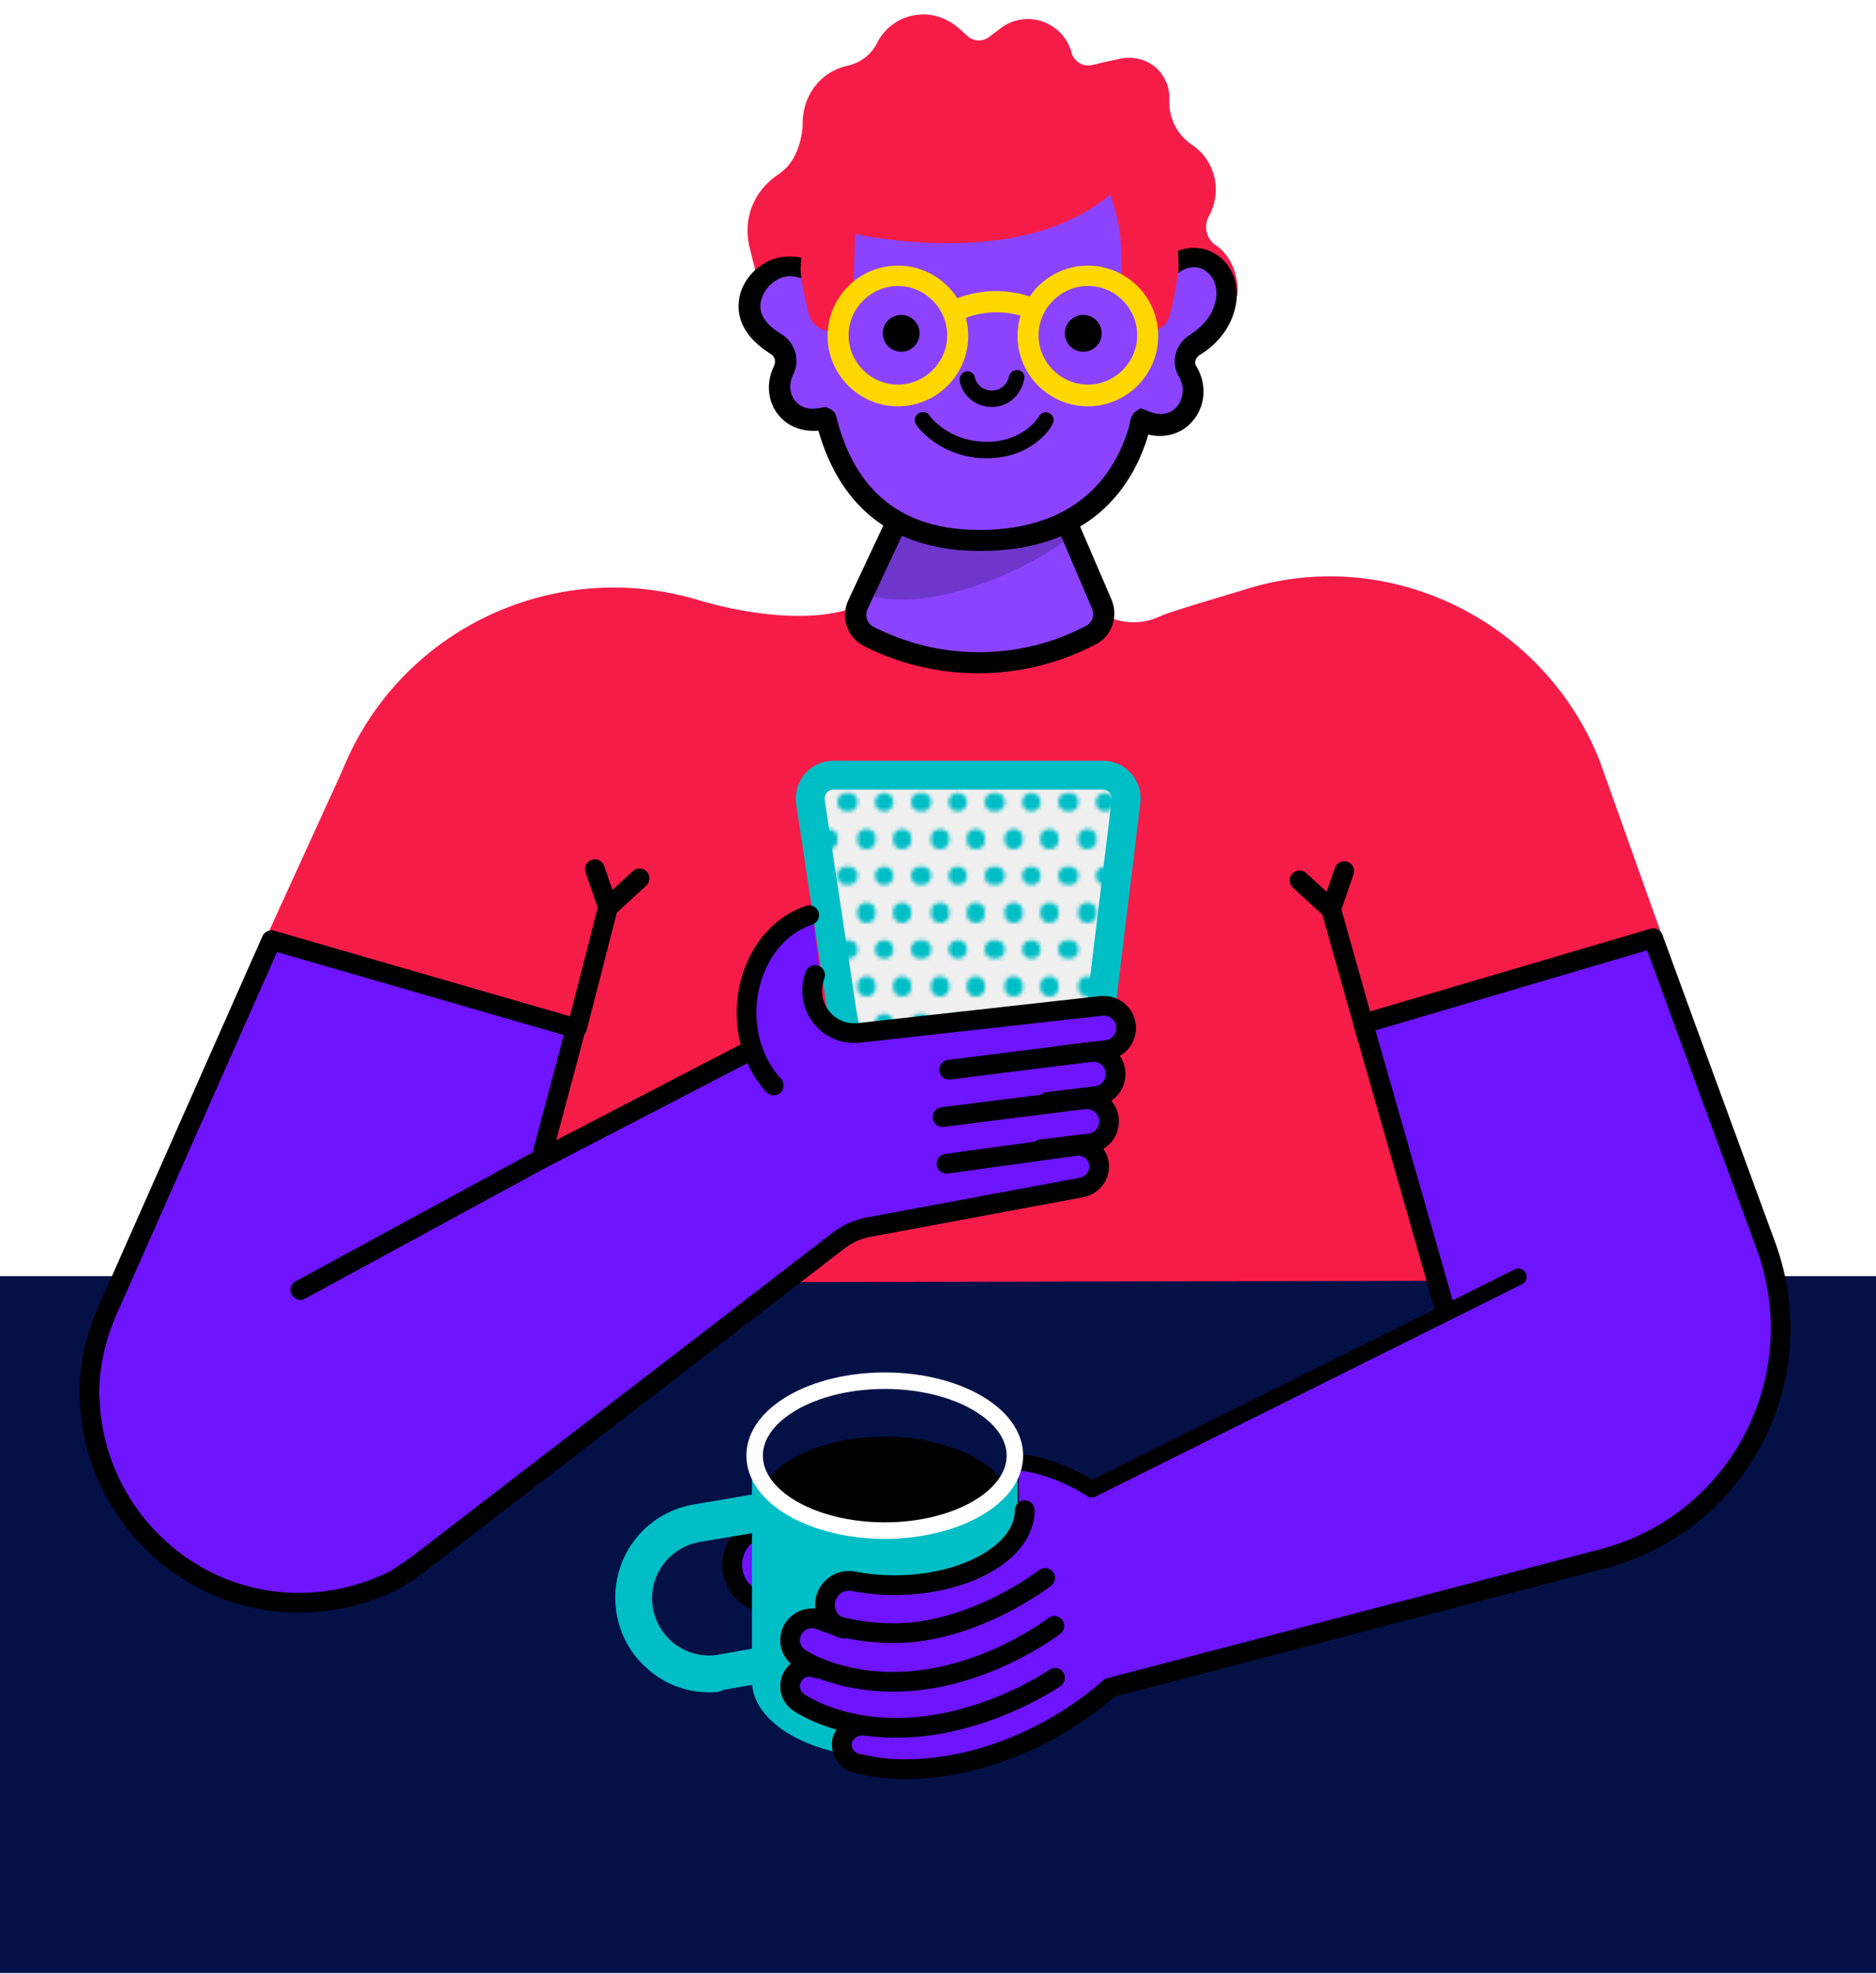
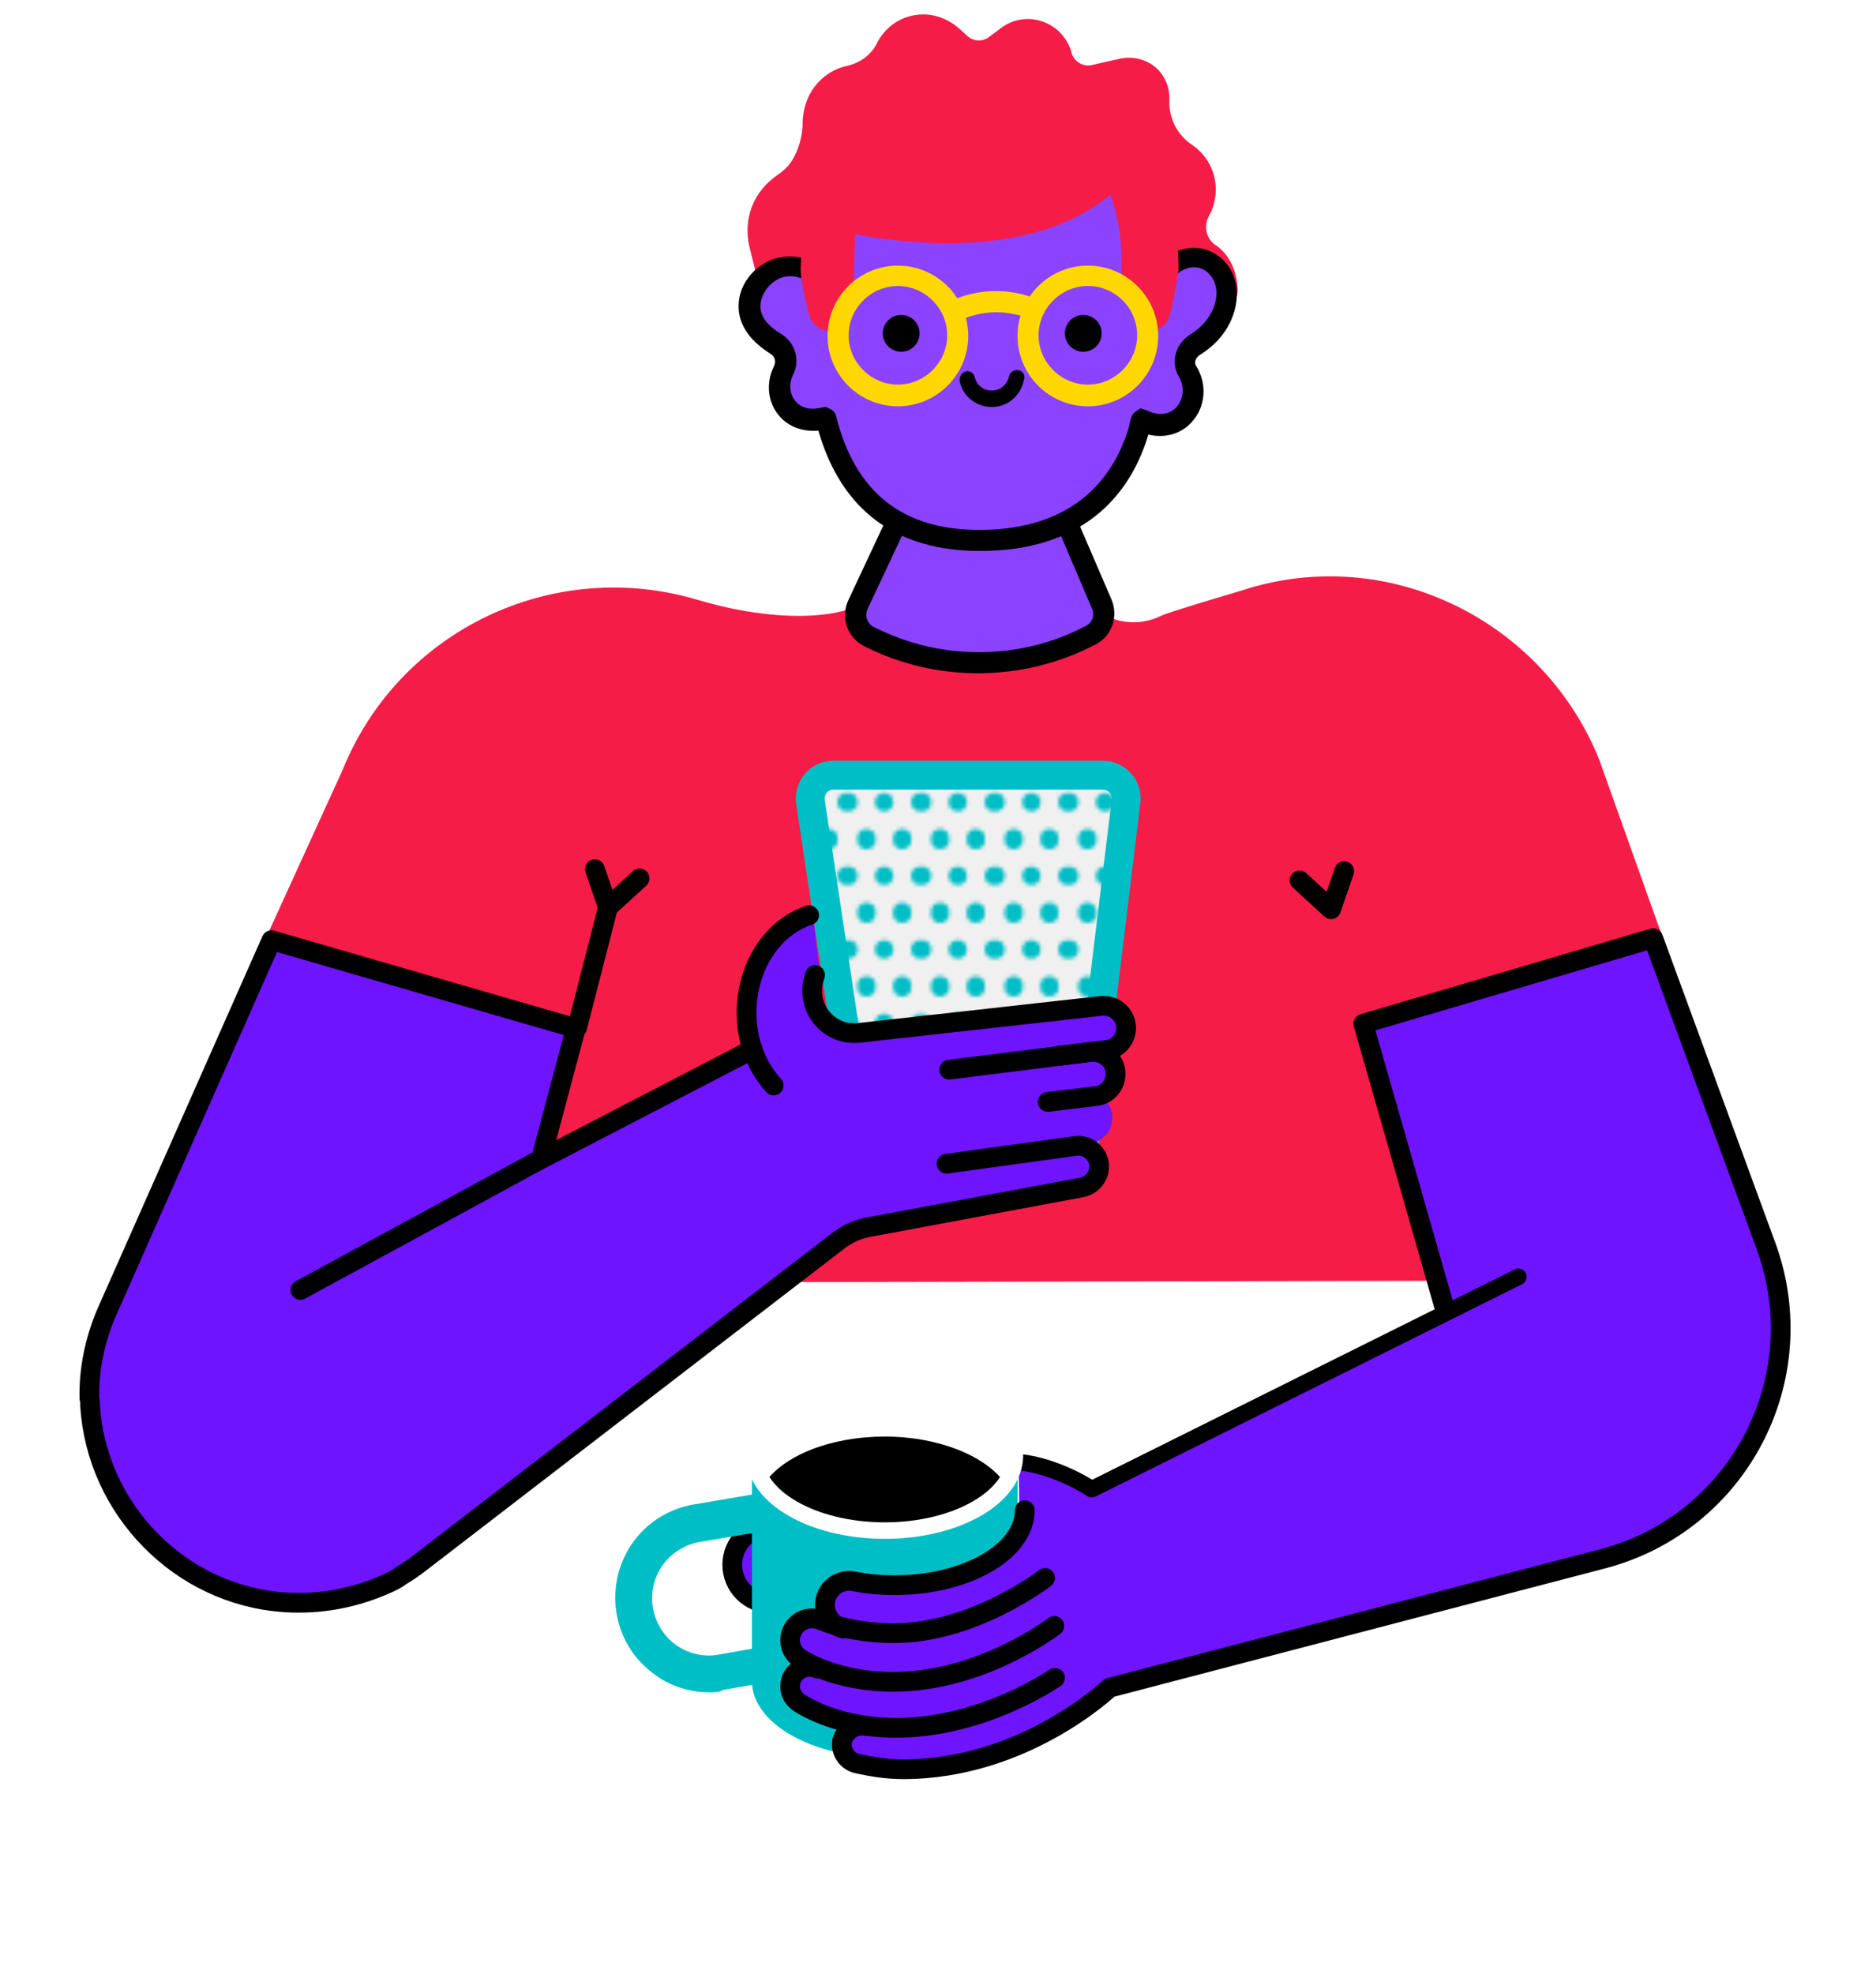
<svg xmlns="http://www.w3.org/2000/svg" xmlns:xlink="http://www.w3.org/1999/xlink" version="1.1" id="Layer_1" x="0px" y="0px" viewBox="0 0 285.4 300.2" style="enable-background:new 0 0 285.4 300.2;" xml:space="preserve">
  <style type="text/css">
	.st0{fill:none;}
	.st1{fill:#00BEC6;}
	.st2{fill:#031147;}
	.st3{fill:#F61C48;stroke:#F61C48;stroke-width:3;stroke-miterlimit:10;}
	.st4{fill:none;stroke:#000000;stroke-width:3;stroke-linecap:round;stroke-linejoin:round;}
	.st5{fill:#8B43FF;}
	.st6{fill:#F61C48;}
	.st7{clip-path:url(#SVGID_00000001648126949031946060000012798635306227309716_);}
	.st8{opacity:0.2;enable-background:new    ;}
	.st9{fill:#FFD700;}
	.st10{fill:#F0F0F0;}
	.st11{fill:url(#SVGID_00000176015107799102387920000008785668609832351393_);}
	.st12{fill:none;stroke:#00BEC6;stroke-width:4.39;stroke-linecap:round;stroke-linejoin:round;}
	.st13{fill:#6E14FF;}
	.st14{fill:#6E14FF;stroke:#000000;stroke-width:3;stroke-linecap:round;stroke-linejoin:round;}
	.st15{fill:none;stroke:#000000;stroke-width:2.51;stroke-linecap:round;stroke-linejoin:round;}
	.st16{fill:none;stroke:#FFFFFF;stroke-width:2.51;stroke-linecap:round;stroke-linejoin:round;}
</style>
  <pattern x="10.1" y="272.3" width="19.5" height="19.5" patternUnits="userSpaceOnUse" id="TEAL_DOTS" viewBox="2.5 -22 19.5 19.5" style="overflow:visible;">
    <g>
      <rect x="2.5" y="-22" class="st0" width="19.5" height="19.5" />
      <g>
        <rect x="2.5" y="-22" class="st0" width="19.5" height="19.5" />
        <circle class="st1" cx="17.1" cy="-22" r="2.5" />
        <circle class="st1" cx="7.4" cy="-22" r="2.5" />
        <circle class="st1" cx="22" cy="-12.2" r="2.5" />
        <circle class="st1" cx="12.2" cy="-12.2" r="2.5" />
        <circle class="st1" cx="2.5" cy="-12.2" r="2.5" />
        <circle class="st1" cx="17.1" cy="-2.5" r="2.5" />
        <circle class="st1" cx="7.4" cy="-2.5" r="2.5" />
      </g>
    </g>
  </pattern>
-   <rect y="194.1" class="st2" width="285.4" height="106" />
  <path class="st3" d="M21.7,193.7l20.3-50.8l11.5-25.2c8.3-20.6,31-31.4,52.3-25c13.1,3.9,26.3,3.3,29.1-2.6l0.4-0.9  c0,0,7.1,3.8,14.3,3.8s13-3.5,13-3.5l0.1,0.2c2.3,5.6,8.9,8,14.4,5.4c1.5-0.7,10.8-3.4,12.4-3.9c21.2-6.9,44.1,4.3,52.4,24.9  l27.5,77.1L21.7,193.7L21.7,193.7z" />
  <line class="st4" x1="92.5" y1="138" x2="87.8" y2="156.3" />
-   <line class="st4" x1="202.5" y1="138.3" x2="207.8" y2="157.1" />
  <path class="st5" d="M130.5,91.9c-0.9,1.8-0.1,4,1.7,4.9c5,2.5,10.6,3.9,16.6,3.9s11.9-1.5,17.1-4.2c1.7-0.9,2.4-3,1.7-4.8L160.8,76  l-21.3-3.3L130.5,91.9L130.5,91.9z" />
  <polyline class="st4" points="204.5,132.5 202.5,138.3 197.7,133.9 " />
  <polyline class="st4" points="90.5,132.2 92.5,138 97.3,133.6 " />
  <path class="st6" d="M188.2,42.9c-0.6-4.2-3.4-5.7-3.4-5.7c-1.3-1-1.7-2.8-0.9-4.3c2.1-3.8,1-8.5-2.6-10.9l0,0  c-2.2-1.5-3.5-4-3.4-6.7c0.1-2.1-0.8-4.1-2.4-5.3C174,8.9,172,8.5,170.1,9c-1.4,0.3-2.8,0.6-4,0.9c-1.3,0.3-2.7-0.5-3.1-1.9l0-0.1  c-0.4-1.3-1.1-2.4-2.1-3.3c-2.7-2.3-6.3-2.2-8.8-0.2l-1.6,1.2c-1,0.8-2.4,0.7-3.3-0.1l-1.1-1c-1.6-1.5-3.8-2.4-5.9-2.3  c-2.8,0.1-5.2,1.6-6.6,4l-0.3,0.6c-0.9,1.6-2.5,2.8-4.4,3.2h0c-4,0.9-6.9,4.4-6.8,9.2c0,0-0.1,3.4-2.1,5.9c-0.4,0.5-0.9,0.9-1.4,1.3  c-4.3,2.8-5.5,7.2-4.6,11.1l1.7,6.8l61.3,4.1l0.3,0l9.2-3.5C186.5,44.8,188.8,47.1,188.2,42.9L188.2,42.9z" />
  <g>
    <defs>
      <path id="SVGID_1_" d="M130.5,91.9c-0.9,1.8-0.1,4,1.7,4.9c5,2.5,10.6,3.9,16.6,3.9s11.9-1.5,17.1-4.2c1.7-0.9,2.4-3,1.7-4.8    L160.8,76l-21.3-3.3L130.5,91.9L130.5,91.9z" />
    </defs>
    <clipPath id="SVGID_00000019638734819516360410000014754189985639786157_">
      <use xlink:href="#SVGID_1_" style="overflow:visible;" />
    </clipPath>
    <g style="clip-path:url(#SVGID_00000019638734819516360410000014754189985639786157_);">
-       <ellipse transform="matrix(0.909 -0.417 0.417 0.909 -19.025 69.561)" class="st8" cx="149.7" cy="78.3" rx="22.8" ry="9.6" />
-     </g>
+       </g>
  </g>
  <path d="M148.8,102.4c-6.1,0-11.9-1.4-17.3-4.1c-2.6-1.3-3.7-4.4-2.4-7.1l0,0l9-19.2c0.3-0.7,1-1,1.7-0.9l21.3,3.3  c0.6,0.1,1,0.4,1.2,1l6.8,15.8c1.1,2.6,0,5.6-2.4,6.8C161.2,100.9,155,102.4,148.8,102.4L148.8,102.4z M132,92.6  c-0.5,1-0.1,2.3,1,2.8c5,2.5,10.3,3.8,15.9,3.8s11.2-1.3,16.3-4c1-0.5,1.4-1.7,0.9-2.7l-6.4-15l-19.2-3L132,92.6L132,92.6z" />
  <g>
    <path class="st5" d="M177,41.6c4.6-5.2,10.9-1.2,9.5,4.8c-0.7,3-2.8,5-4.7,6.1c-1.4,0.8-1.9,2.6-1.1,4c2.7,4.4-1.2,10.2-7,7.4   c-0.1,0-0.3,1.2-0.4,1.4c-4.8,16.2-18.8,17-24.3,17c-7,0-19.2-1.6-23.4-18.5c0-0.1-0.1,0-0.1,0c-5.4,1.5-8.2-3.4-6.4-7.1   c0.7-1.5,0.3-3.2-1.1-4.1c-2.1-1.3-4.4-3.3-4-6.4c0.4-3.4,3.9-6.4,7.8-5.3c1.1,0.3,2.3-0.5,2.4-1.7c1.2-12.9,7.4-26.1,26.4-26.1   C154.8,13,177,15.6,177,41.6" />
    <path d="M149.1,83.8c-12.8,0-21.1-6.2-24.6-18.3c-2.4,0.2-4.6-0.6-6-2.3c-1.7-2-2-4.9-0.8-7.4c0.4-0.8,0.2-1.6-0.5-2   c-3.5-2.2-5.1-4.9-4.8-7.9c0.2-2.2,1.5-4.3,3.5-5.6c1.9-1.3,4.2-1.6,6.4-1c0,0,0.1,0,0.2,0c0.1,0,0.1-0.1,0.1-0.2   c1.6-17.8,11.5-27.6,28-27.6c0.3,0,25.9,0.3,27.8,27c2-1,4.2-1.1,6.1-0.1c2.9,1.5,4.3,4.9,3.4,8.5c-0.7,2.9-2.6,5.4-5.4,7.1   c-0.6,0.4-0.9,1.2-0.5,1.7c1.7,2.8,1.4,6.2-0.7,8.5c-1.6,1.8-4.1,2.5-6.6,1.9C172.3,74.2,165.8,83.8,149.1,83.8L149.1,83.8z    M125.6,61.9l0.7,0.3c0.4,0.2,0.8,0.6,0.9,1.1c2.9,11.6,10.1,17.3,21.8,17.3s19.7-5.3,22.8-15.8v-0.1c0.2-1,0.3-1.7,1.1-2.2   l0.6-0.4l0.9,0.3c1.9,0.9,3.5,0.7,4.6-0.5c0.9-1,1.4-2.9,0.3-4.7c-1.2-2.1-0.5-4.8,1.6-6.2c2.1-1.3,3.5-3,4-5.1   c0.6-2.4-0.5-4.2-1.8-4.9c-1.6-0.8-3.4-0.2-4.9,1.5l-2.8,3.2v-4.3c0-26.7-24.5-27-24.7-27c-18.7,0-23.8,13.4-24.8,24.7   c-0.1,1.1-0.7,2-1.5,2.6c-0.9,0.6-1.9,0.8-2.9,0.5c-1.3-0.4-2.6-0.2-3.7,0.6c-1.1,0.8-1.9,2-2.1,3.3c-0.2,1.8,0.8,3.3,3.3,4.8   c2,1.3,2.8,4,1.6,6.2c-0.6,1.3-0.5,2.8,0.4,3.9c0.9,1.1,2.3,1.4,4,1L125.6,61.9L125.6,61.9z M178.6,41.6L178.6,41.6z" />
  </g>
  <g>
    <path class="st6" d="M129,34.1l-0.4,13c-0.1,1.1-0.9,2-2.1,2.1c-1.1,0.1-2.1-0.7-2.3-1.8c0,0-1.2-4.5-1.1-6.5   c0.6-13.8,6.9-29.1,28.3-29.1c4.4,0,26.7,2.6,26.7,29.2c0,0.1-1.1,6.5-1.5,7.2s-1.1,1-1.9,1c-1.1-0.1-2.9-3.5-2.9-10.1   s-2.5-11.5-2.5-11.5C156.2,40.7,129,34.1,129,34.1L129,34.1z" />
    <path class="st6" d="M126.4,50.4c-1.6,0-3.1-1.2-3.4-2.8c-0.1-0.4-1.2-4.7-1.2-6.8c1.2-26.3,19-30.2,29.6-30.2   c9.7,0,27.9,6.4,27.9,30.4c0,0-1,6.8-1.7,7.8c-0.6,1-1.8,1.7-3,1.6c-2.3-0.2-4-4.8-4-11.3c0-4.1-1-7.6-1.7-9.5   c-5.7,4.8-14.1,7.4-24.7,7.4h0c-6.3,0-11.6-0.9-14.1-1.4l-0.4,11.5c-0.1,1.8-1.4,3.2-3.2,3.3C126.6,50.4,126.5,50.4,126.4,50.4z    M151.4,13c-22.5,0-26.7,17.5-27.1,27.9c-0.1,1.5,0.8,4.9,1.1,6.2c0.1,0.6,0.6,0.9,1.1,0.9s0.9-0.5,0.9-1l0.5-14.4l1.4,0.3   c0.3,0.1,26.7,6.3,39.3-6.3l1.2-1.2l0.8,1.5c0.1,0.2,2.6,5.3,2.6,12.1c0,5.7,1.3,8.4,1.9,8.9c0.2,0,0.5-0.2,0.6-0.4   c0.3-0.7,1.2-5.7,1.3-6.6C176.9,13.3,152.5,13,151.4,13L151.4,13z" />
  </g>
  <g>
    <circle class="st5" cx="136.6" cy="51" r="9.1" />
    <path class="st9" d="M136.6,61.8c-5.9,0-10.7-4.8-10.7-10.7s4.8-10.7,10.7-10.7c5.9,0,10.7,4.8,10.7,10.7S142.5,61.8,136.6,61.8z    M136.6,43.5c-4.1,0-7.5,3.4-7.5,7.5s3.4,7.5,7.5,7.5c4.1,0,7.5-3.4,7.5-7.5S140.7,43.5,136.6,43.5z" />
  </g>
  <g>
    <circle class="st5" cx="165.5" cy="51" r="9.1" />
    <path class="st9" d="M165.5,61.8c-5.9,0-10.7-4.8-10.7-10.7s4.8-10.7,10.7-10.7s10.7,4.8,10.7,10.7S171.4,61.8,165.5,61.8z    M165.5,43.5c-4.1,0-7.5,3.4-7.5,7.5s3.4,7.5,7.5,7.5s7.5-3.4,7.5-7.5S169.7,43.5,165.5,43.5z" />
  </g>
  <circle cx="137.1" cy="50.7" r="2.8" />
  <circle cx="164.8" cy="50.7" r="2.8" />
-   <path d="M150.1,69.7c-7,0-10.6-4.8-10.7-5.1c-0.4-0.5-0.3-1.3,0.3-1.7s1.3-0.3,1.7,0.3c0.1,0.2,3,4,8.7,4s7.9-3.8,8-3.9  c0.3-0.6,1.1-0.8,1.6-0.4c0.6,0.3,0.8,1.1,0.4,1.6C160.1,64.8,157.2,69.7,150.1,69.7L150.1,69.7z" />
  <path class="st9" d="M145.5,48.8c-0.6,0-1.2-0.4-1.5-1c-0.4-0.8,0-1.8,0.8-2.1c4.1-1.8,8.6-1.9,12.7-0.3l-1.1,3  c-3.4-1.3-7-1.2-10.3,0.3C145.9,48.8,145.7,48.8,145.5,48.8L145.5,48.8z" />
  <path d="M150.9,61.9c-2.4,0-4.4-1.6-4.9-3.9c-0.1-0.7,0.3-1.3,0.9-1.5c0.6-0.2,1.3,0.3,1.4,0.9c0.3,1.2,1.3,2,2.6,2s2.3-0.9,2.6-2.1  c0.1-0.7,0.8-1.1,1.4-1c0.7,0.1,1.1,0.8,0.9,1.4C155.3,60.2,153.3,61.9,150.9,61.9L150.9,61.9z" />
  <g>
    <path class="st10" d="M161.5,176.8h-26.9c-1.8,0-3.2-1.3-3.5-3l-7.8-51.8c-0.3-2.2,1.3-4.1,3.5-4.1h41c2.1,0,3.8,1.9,3.5,4   l-6.3,51.8C164.8,175.5,163.3,176.9,161.5,176.8L161.5,176.8z" />
    <pattern id="SVGID_00000083790801317391788030000017966174657375909814_" xlink:href="#TEAL_DOTS" patternTransform="matrix(0.56 0 0 -0.56 -6977.378 -7515.221)">
	</pattern>
    <path style="fill:url(#SVGID_00000083790801317391788030000017966174657375909814_);" d="M161.5,176.8h-26.9c-1.8,0-3.2-1.3-3.5-3   l-7.8-51.8c-0.3-2.2,1.3-4.1,3.5-4.1h41c2.1,0,3.8,1.9,3.5,4l-6.3,51.8C164.8,175.5,163.3,176.9,161.5,176.8L161.5,176.8z" />
    <path class="st12" d="M161.5,176.8h-26.9c-1.8,0-3.2-1.3-3.5-3l-7.8-51.8c-0.3-2.2,1.3-4.1,3.5-4.1h41c2.1,0,3.8,1.9,3.5,4   l-6.3,51.8C164.8,175.5,163.3,176.9,161.5,176.8L161.5,176.8z" />
  </g>
  <polygon class="st6" points="125.6,155.4 128.9,157.3 138.7,156.2 169.1,152.9 171.1,155 170.6,158.9 168.7,160.3 169.4,164.5   167.2,166.7 168.6,170.3 165.7,173.9 166.5,179.6 123.8,186.2 121.3,159.1 " />
  <path class="st13" d="M45.6,243.8c-0.8,0-1.6,0-2.4-0.1c-16.1-1.2-29-14.2-29.9-30.4c0-0.4,0-0.8-0.1-1.2c-0.1-4.3,0.8-8.7,2.6-13  l25.2-56.9c0.1-0.2,0.3-0.3,0.5-0.3c0,0,0.1,0,0.1,0L88,155.4c0.3,0.1,0.4,0.3,0.3,0.6l-5,18.8l30.5-15.9l-0.2-0.8  c-0.8-3-0.8-6.2,0-9.2c1.3-5.2,4.8-9.1,9.3-10.7c0.1,0,0.1,0,0.2,0c0.1,0,0.2,0,0.3,0.1c0.1,0.1,0.2,0.2,0.2,0.4l1.1,9.1  c0,0.1,0,0.1,0,0.2l-0.1,0.3c-1.1,3,0.4,6.2,3.4,7.4c0.7,0.3,1.4,0.4,2.2,0.4c0.2,0,0.4,0,0.7,0l36.8-4.1c0.2,0,0.3,0,0.5,0  c0.9,0,1.7,0.3,2.4,0.9c0.8,0.6,1.3,1.6,1.4,2.6c0.2,1.6-0.6,3.1-2,3.8l-1,0.5l0.6,0.9c0.4,0.6,0.7,1.2,0.7,1.9  c0.1,1.5-0.5,2.8-1.7,3.7l-0.9,0.6l0.7,0.8c0.5,0.6,0.8,1.3,0.8,2c0.1,1.4-0.5,2.9-1.8,3.6l-0.9,0.6l0.6,0.9  c0.5,0.7,0.7,1.6,0.7,2.4c-0.1,1.6-1.4,3-3,3.3l-32.2,6c-1.8,0.3-3.5,1.1-4.9,2.2l-63.8,49.2c-0.9,0.7-1.8,1.3-2.7,1.8l-0.1,0.1  c-0.5,0.3-1.2,0.7-1.9,1C54.9,242.8,50.2,243.8,45.6,243.8L45.6,243.8z" />
-   <path class="st4" d="M143.4,169.9l21.5-2.7c1.9-0.2,3.6,1.1,3.8,3l0,0c0.2,1.8-1.1,3.5-2.9,3.7l-7.4,0.9" />
  <path class="st4" d="M144.4,162.7l21.5-2.7c1.9-0.2,3.6,1.1,3.8,3l0,0c0.2,1.8-1.1,3.5-2.9,3.7l-7.4,0.9" />
  <path class="st4" d="M161,160.6l7.4-0.9c1.8-0.2,3.1-1.9,2.9-3.7l0,0c-0.2-1.9-1.9-3.2-3.8-3l-36.8,4.1c-1,0.1-2.1,0-3.1-0.4l0,0  c-3.2-1.3-4.8-4.8-3.7-8.1l0.1-0.3" />
  <path class="st4" d="M123.1,139.2c-9.8,3.3-12.8,17.8-5.4,25.9" />
  <line class="st4" x1="114.5" y1="159.6" x2="82.5" y2="176.2" />
  <path class="st4" d="M144,177l19.6-2.7c2-0.3,3.8,1.4,3.6,3.4l0,0c-0.1,1.4-1.2,2.6-2.6,2.9l-32.2,6c-1.9,0.3-3.6,1.1-5.1,2.3  L63.5,238c-0.8,0.6-1.7,1.2-2.7,1.8l-0.1,0.1c-0.6,0.4-1.2,0.7-1.9,1c-4.7,2.1-10,3.2-15.6,2.8c-15.8-1.1-28.5-14.1-29.5-29.9  c0-0.4,0-0.8-0.1-1.1c-0.1-4.4,0.8-8.7,2.5-12.8l25.2-56.9l46.3,13.4l-5.3,19.9l-36.6,19.9" />
  <circle class="st14" cx="117.3" cy="238" r="5.9" />
  <path class="st1" d="M107.9,257.4c-3.4,0-6.7-1.2-9.3-3.5c-3.2-2.7-5-6.7-5-10.9c0-7.1,5.1-13.1,12.1-14.2l18.2-3.1  c0.8-0.1,1.7,0.1,2.3,0.6c0.6,0.6,1,1.4,1,2.2l-0.5,23.3c0,1.4-1,2.5-2.3,2.7l-14.2,2.5c0,0-0.1,0-0.1,0  C109.4,257.4,108.7,257.4,107.9,257.4z M121.5,232l-14.9,2.5c-4.3,0.7-7.4,4.3-7.4,8.6c0,2.5,1.1,4.9,3,6.6c1.9,1.6,4.4,2.4,6.9,2  l11.9-2.1L121.5,232z" />
  <path class="st1" d="M154.8,255.7c0,6.4-9,11.6-20.2,11.6c-11.1,0-20.2-5.2-20.2-11.6v-34.3c0,0,0.8,11.6,20.2,11.6  s20.2-11.6,20.2-11.6V255.7z" />
  <path class="st13" d="M137.7,269.4c-2.2,0-4.6-0.3-7.1-0.9c-0.9-0.2-1.6-0.8-2-1.5c-0.3-0.6-0.5-1.2-0.4-1.9v-0.1v-0.1  c0,0,0-0.1,0-0.1c0.1-0.4,0.3-0.8,0.6-1.1l1-1.2l-1.5-0.4c-2.4-0.7-4.6-1.6-6.5-2.8c-1-0.6-1.5-1.6-1.5-2.8c0-1,0.5-2,1.3-2.6l1-0.8  l-0.9-0.8c-0.8-0.7-1.3-1.7-1.3-2.8c0-1.2,0.6-2.3,1.6-3c0.6-0.4,1.3-0.6,2-0.6c0.2,0,0.5,0,0.7,0.1l1.5,0.3l-0.3-1.5  c-0.1-0.3-0.1-0.6-0.1-0.8c0-1.2,0.5-2.3,1.4-3c0.7-0.6,1.6-0.9,2.5-0.9c0.2,0,0.5,0,0.8,0.1c2,0.4,4.1,0.6,6.2,0.6  c10.4,0,17.7-3.2,18.2-9.5c0.4-4.1-0.1-9.1,0-9.1c4.7,0.5,9.6,2.7,11.2,3.7l0.5,0.3l53.6-26.7l-12.4-43.5c0-0.1,0-0.3,0.2-0.3  l44.1-13c0,0,0,0,0,0c0.1,0,0.2,0.1,0.3,0.2l17.2,46.9c3.5,9.6,2.8,20.4-1.9,29.4s-13.2,15.8-23.1,18.4l-75,19.6l-0.2,0.2  C166.9,259.3,154.8,269.4,137.7,269.4L137.7,269.4z" />
  <path d="M134.6,218.5c-8.3,0-15.4,2.9-18.3,7.1c2.9,4.2,10,7.1,18.3,7.1s15.4-2.9,18.3-7.1C150,221.5,142.9,218.5,134.6,218.5z" />
  <path class="st4" d="M160.4,247.3c0,0-11,8.5-24.5,8.5c-5.6,0-10.6-1.4-14.1-3.5c-1-0.6-1.6-1.7-1.6-2.8l0,0c0-2.4,2.4-4,4.6-3.1  c3.2,1.3,7,2,11.2,2c12.2,0,23-8.4,23-8.4" />
  <path class="st4" d="M160.5,255.2c0,0-11.2,7.8-24.7,7.6c-5.7-0.1-10.7-1.6-14.2-3.8c-0.9-0.6-1.4-1.5-1.4-2.5v0  c0-2.2,2.2-3.6,4.2-2.7" />
  <path class="st4" d="M131.6,262.5c-1.5-0.3-3.1,0.8-3.5,2.3l0.1-0.3c-0.5,1.6,0.5,3.3,2.1,3.7c2.2,0.5,4.6,0.9,7.1,0.9  c18.5,0,31.4-12.4,31.4-12.4l0,0l75-19.6c20.7-5.4,32.2-27.4,24.9-47.5l-17.2-46.9l-44.1,13l12.5,43.7" />
  <path class="st4" d="M155.9,229.7c0,6.3-8.9,11.4-19.8,11.4c-2.2,0-4.3-0.2-6.3-0.6c-2.2-0.4-4.3,1.3-4.3,3.6l0,0  c0,1.7,1.2,3.2,2.8,3.6" />
  <path class="st15" d="M155.1,222.4c5.8,0.6,11,4.1,11,4.1l64.9-32.3" />
  <ellipse class="st16" cx="134.6" cy="221.4" rx="19.8" ry="11.4" />
</svg>